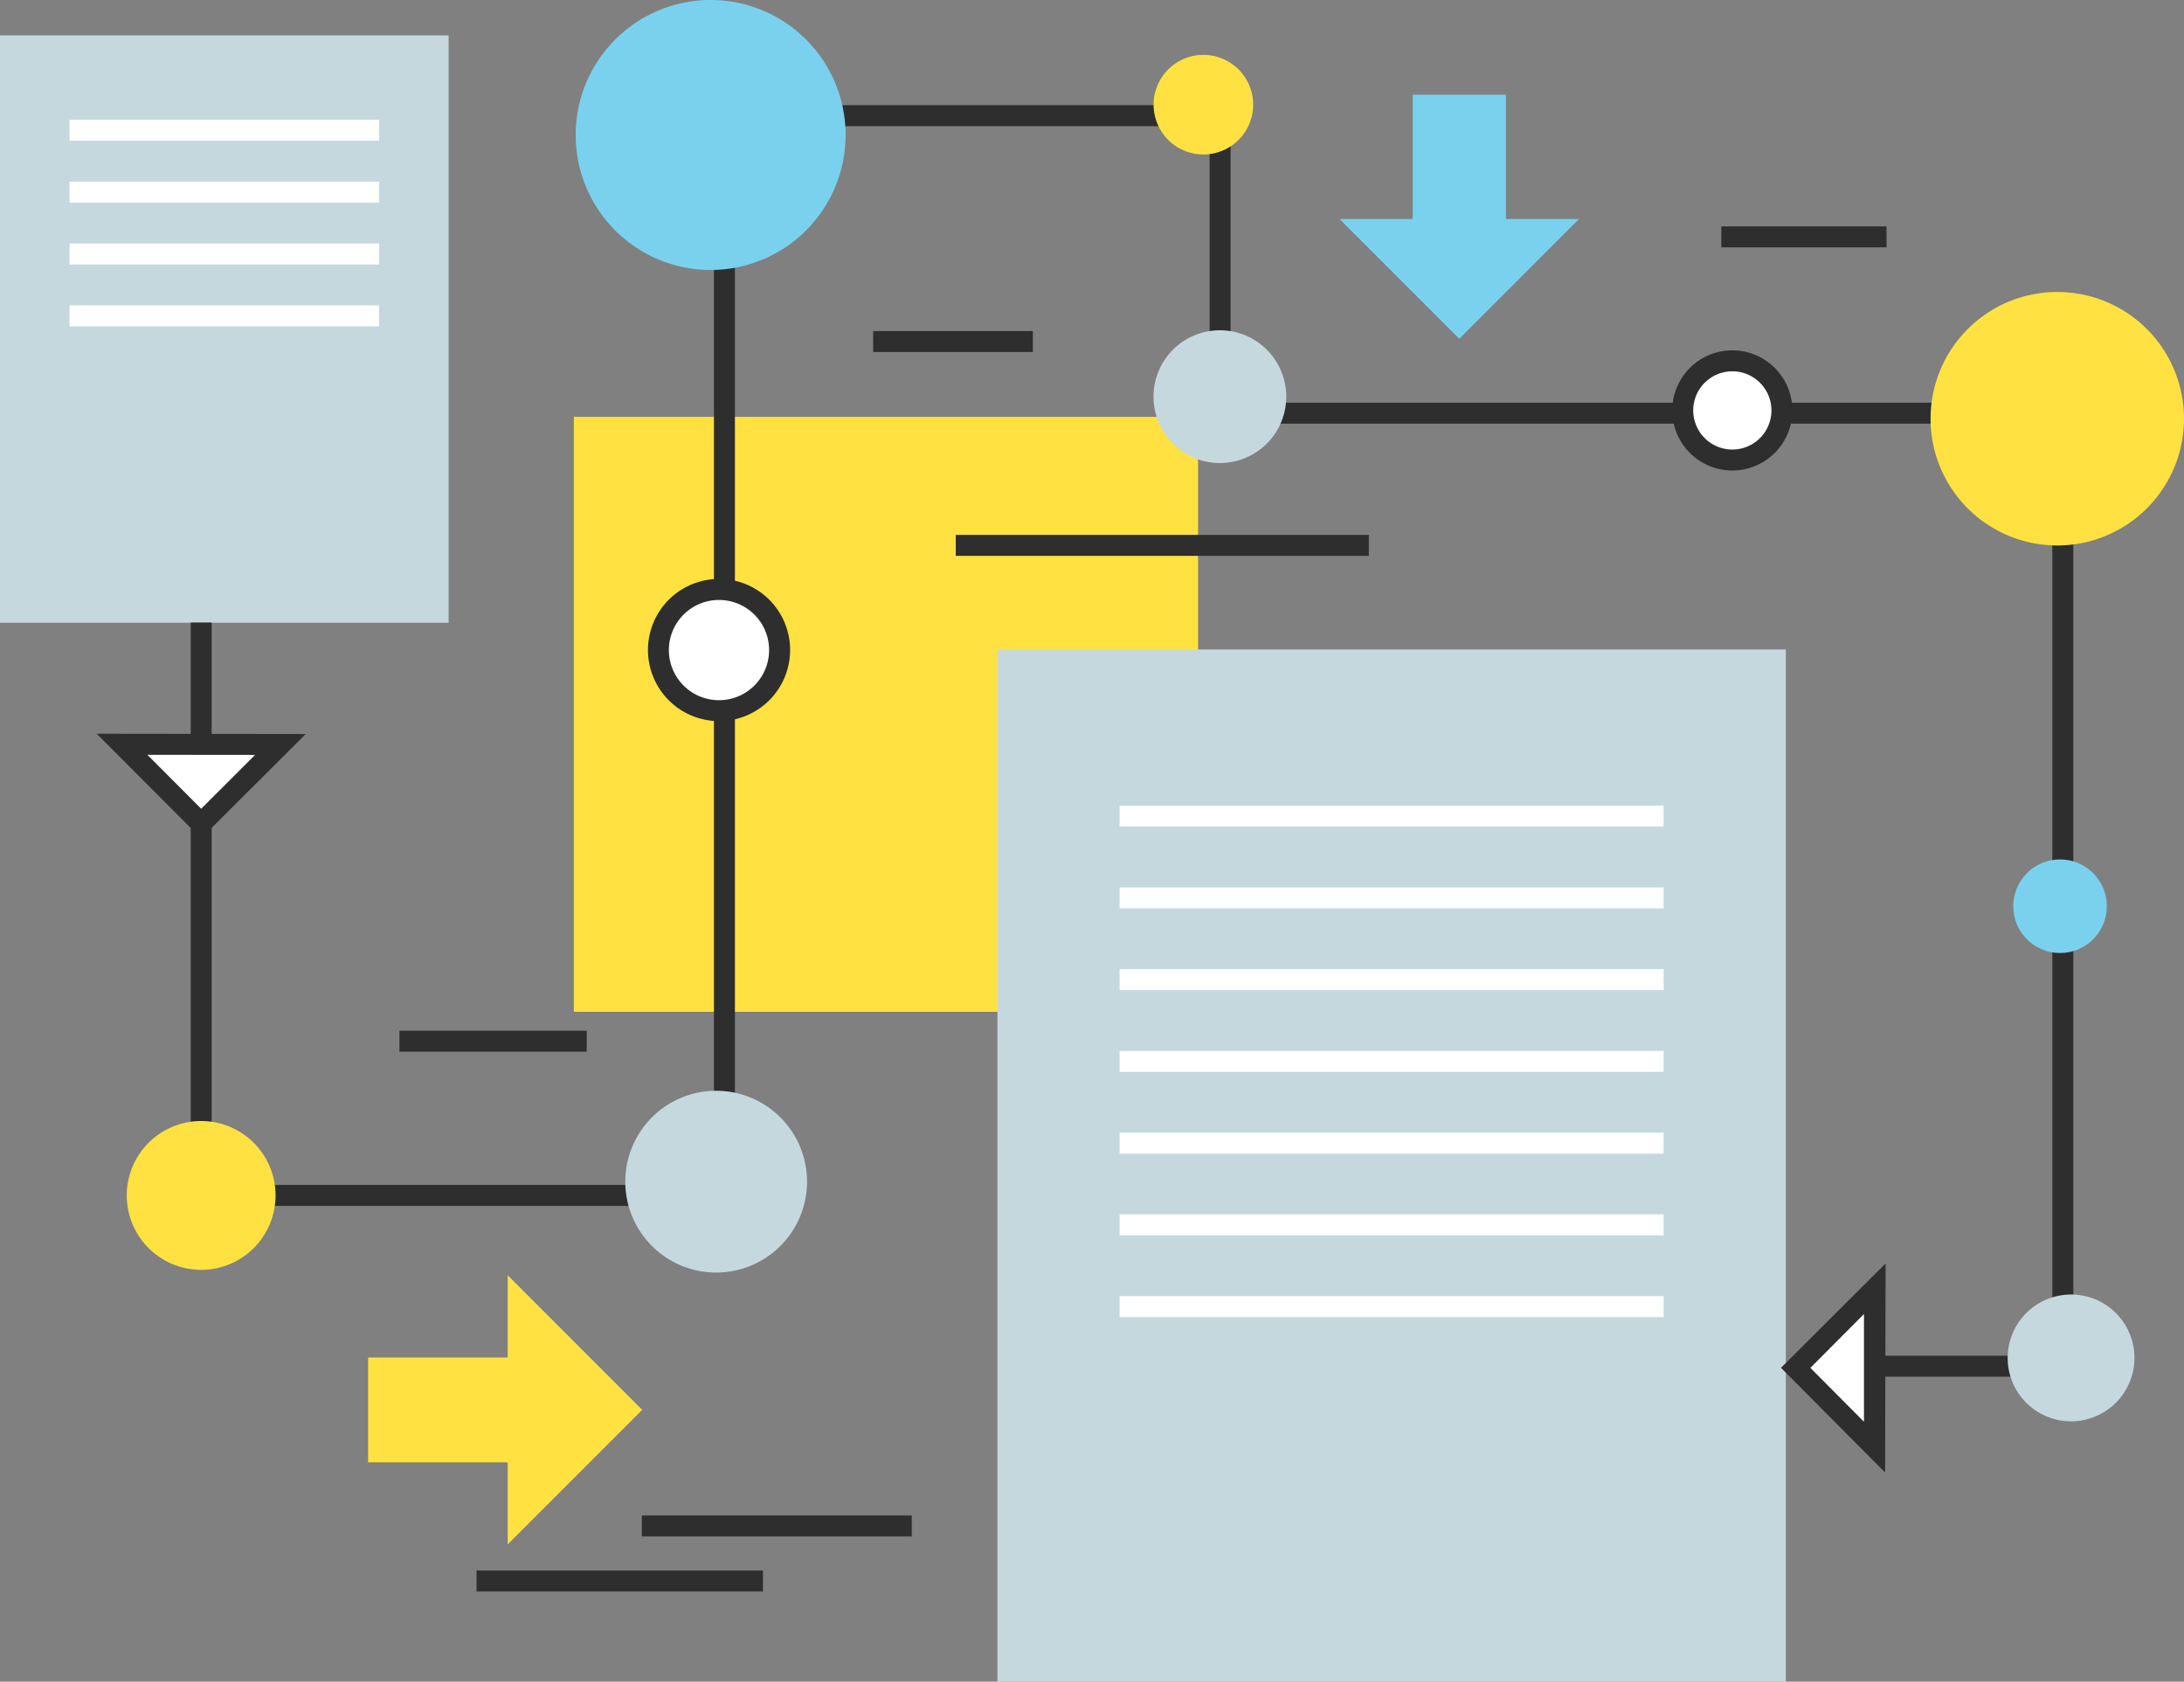
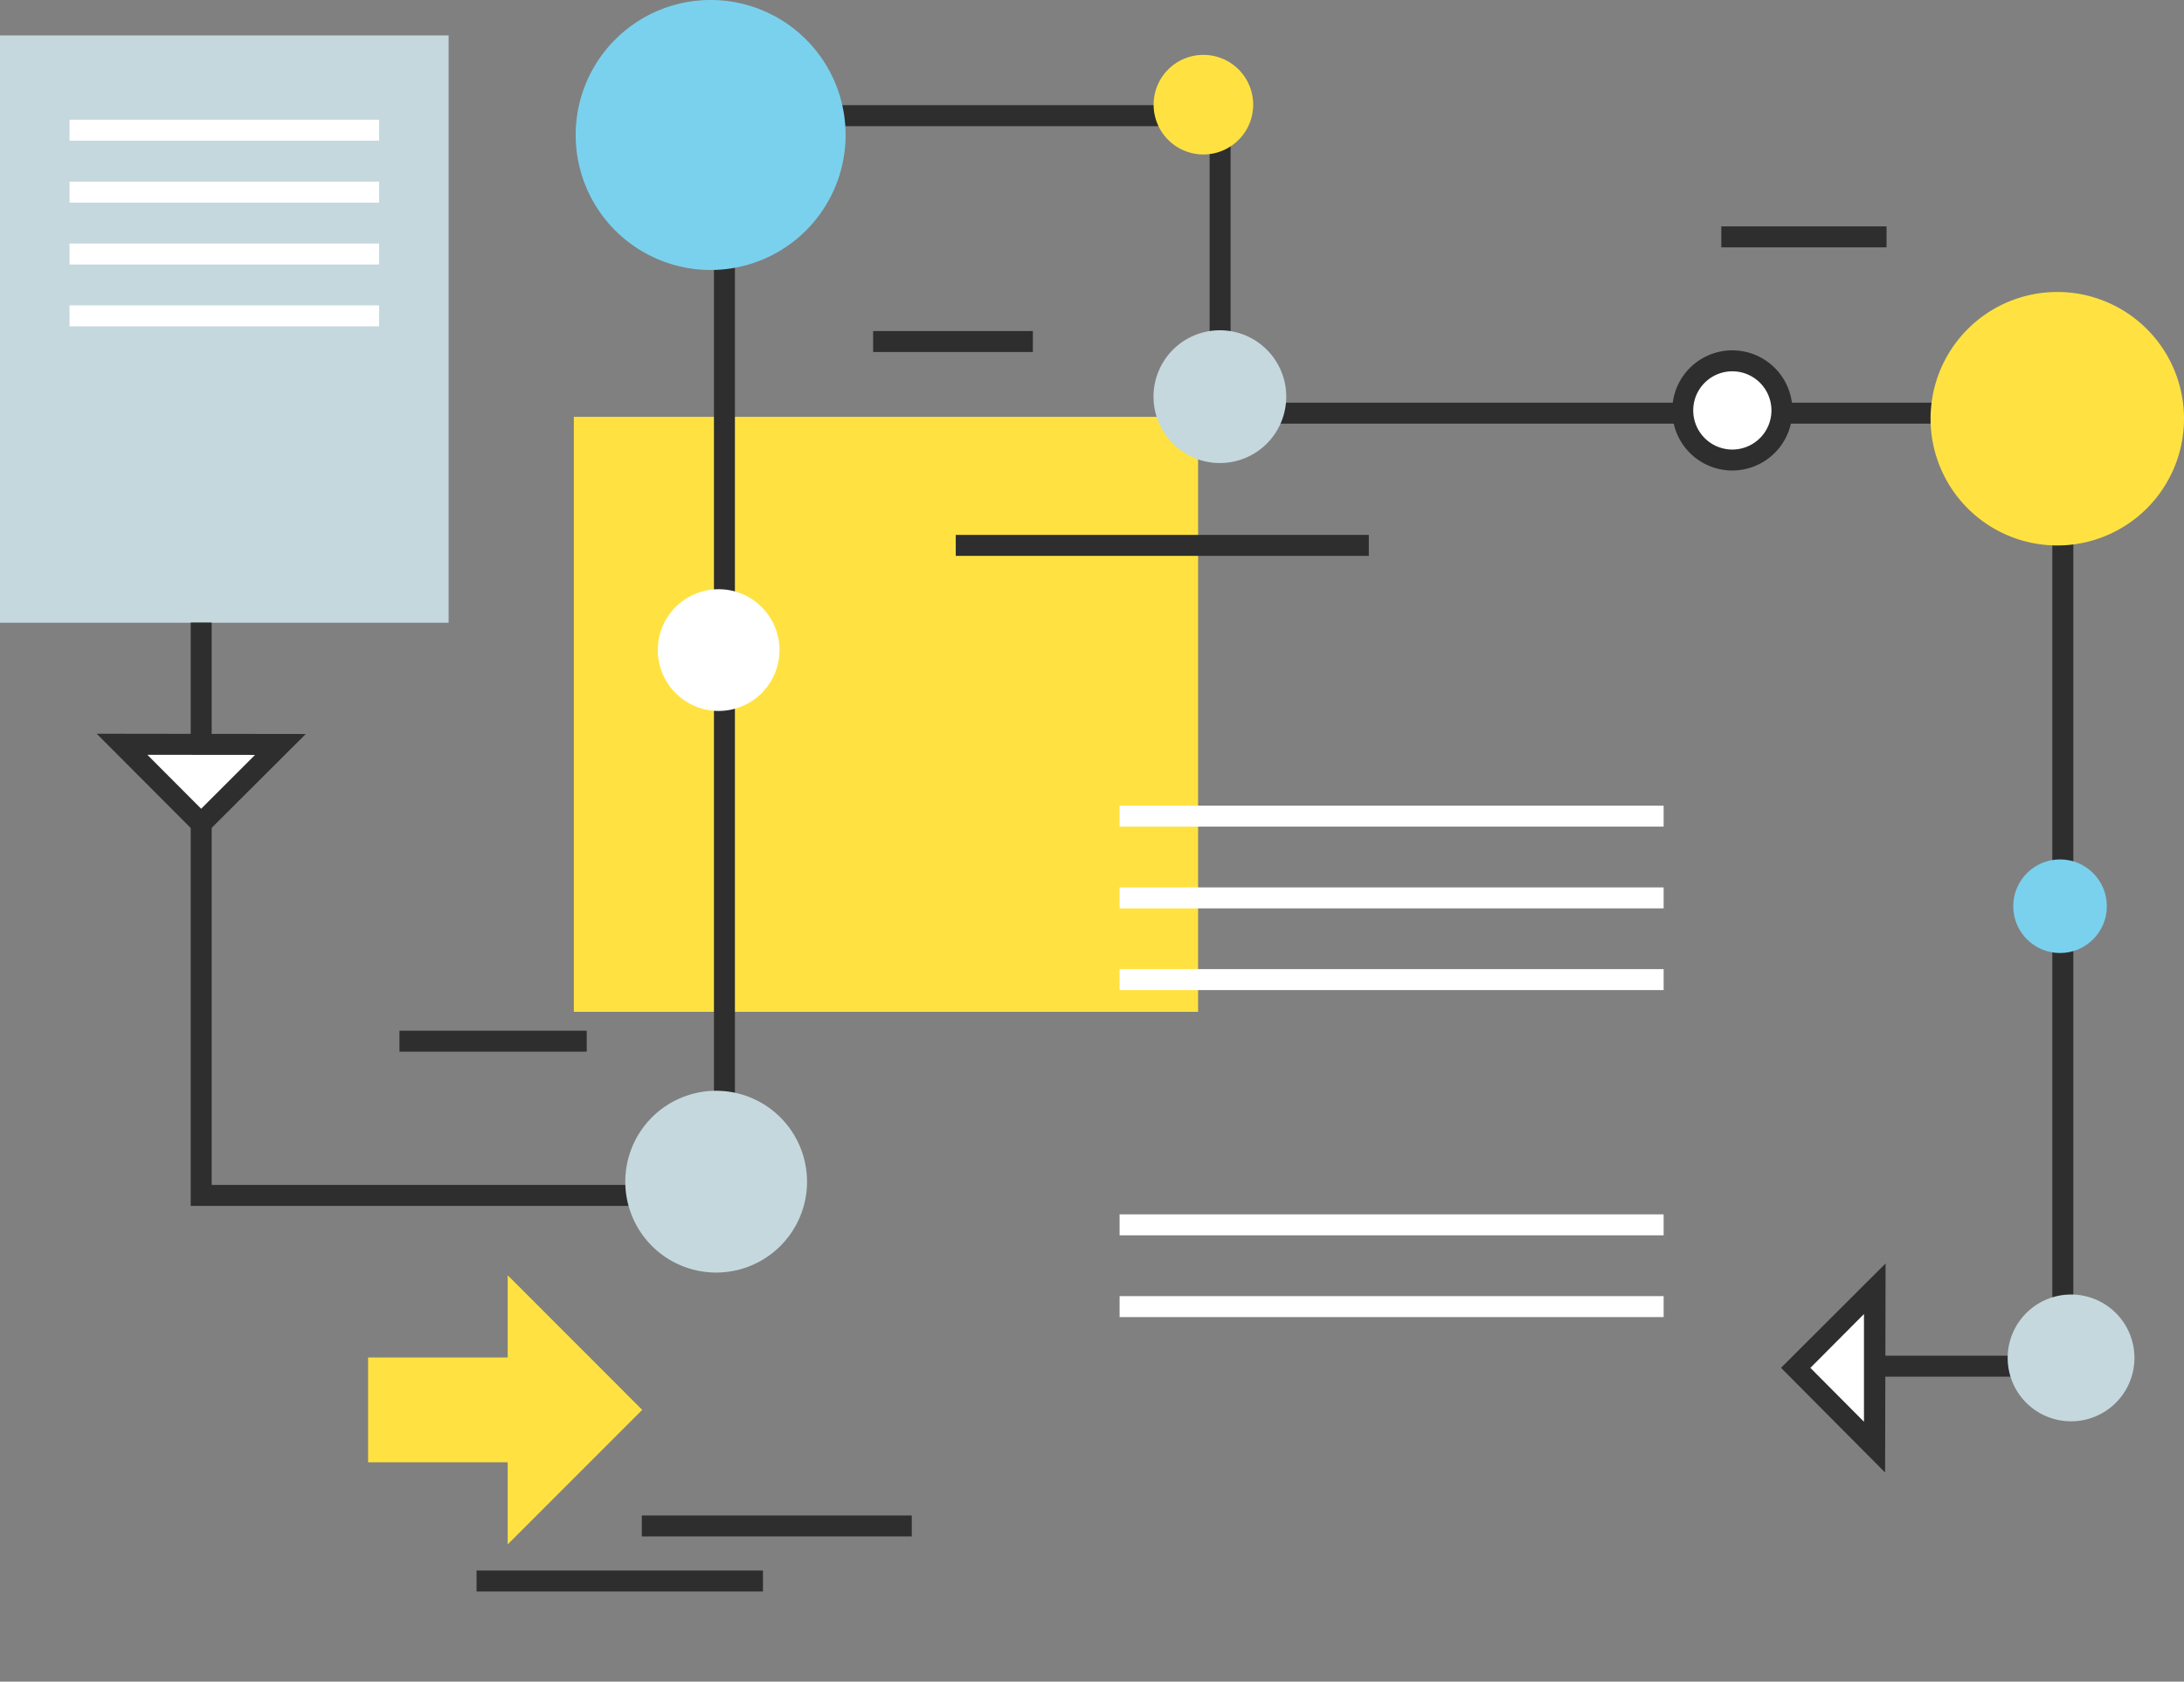
<svg xmlns="http://www.w3.org/2000/svg" id="Layer_4" data-name="Layer 4" viewBox="0 0 394.86 303.98">
  <rect x="0" y="0" width="394.86" height="303.98" fill="#808080" stroke="none" />
  <title>singlesource-illustration-icons-</title>
  <rect x="103.75" y="75.35" width="112.86" height="107.55" style="fill:#ffe241" />
-   <rect x="180.33" y="117.4" width="142.54" height="186.58" style="fill:#c5d8de" />
  <rect x="202.42" y="145.63" width="98.36" height="3.79" style="fill:#fff" />
  <rect x="202.42" y="160.41" width="98.36" height="3.79" style="fill:#fff" />
  <rect x="202.42" y="175.18" width="98.36" height="3.79" style="fill:#fff" />
-   <rect x="202.42" y="189.96" width="98.36" height="3.79" style="fill:#fff" />
-   <rect x="202.42" y="204.74" width="98.36" height="3.79" style="fill:#fff" />
  <rect x="202.42" y="219.51" width="98.36" height="3.79" style="fill:#fff" />
  <rect x="202.42" y="234.29" width="98.36" height="3.79" style="fill:#fff" />
  <rect y="6.4" width="81.11" height="106.17" style="fill:#c5d8de" />
  <rect x="12.57" y="21.64" width="55.97" height="3.79" style="fill:#fff" />
  <rect x="12.57" y="32.83" width="55.97" height="3.79" style="fill:#fff" />
  <rect x="12.57" y="44.02" width="55.97" height="3.79" style="fill:#fff" />
  <rect x="12.57" y="55.2" width="55.97" height="3.79" style="fill:#fff" />
  <polygon points="374.85 248.85 325.48 248.85 325.48 245.06 371.05 245.06 371.05 76.58 218.7 76.58 218.7 22.81 132.87 22.81 132.87 217.98 34.48 217.98 34.48 112.53 38.27 112.53 38.27 214.19 129.08 214.19 129.08 19.01 222.49 19.01 222.49 72.79 374.85 72.79 374.85 248.85" style="fill:#2e2e2e" />
-   <path d="M49.82,216.09a13.45,13.45,0,1,1-13.45-13.45A13.45,13.45,0,0,1,49.82,216.09Z" style="fill:#ffe241" />
+   <path d="M49.82,216.09A13.45,13.45,0,0,1,49.82,216.09Z" style="fill:#ffe241" />
  <path d="M152.88,24.4A24.4,24.4,0,1,1,128.48,0,24.39,24.39,0,0,1,152.88,24.4Z" style="fill:#7ad1ee" />
  <path d="M232.55,71.7a12,12,0,1,1-12-12A12,12,0,0,1,232.55,71.7Z" style="fill:#c5d8de" />
  <path d="M226.57,18.92a9,9,0,1,1-9-9A9,9,0,0,1,226.57,18.92Z" style="fill:#ffe241" />
  <path d="M394.86,75.68A22.91,22.91,0,1,1,372,52.78,22.9,22.9,0,0,1,394.86,75.68Z" style="fill:#ffe241" />
  <path d="M385.9,245.46A11.46,11.46,0,1,1,374.45,234,11.45,11.45,0,0,1,385.9,245.46Z" style="fill:#c5d8de" />
  <path d="M145.91,213.6a16.43,16.43,0,1,1-16.43-16.43A16.44,16.44,0,0,1,145.91,213.6Z" style="fill:#c5d8de" />
  <path d="M140.93,117.51a11,11,0,1,1-11-11A11,11,0,0,1,140.93,117.51Z" style="fill:#fff" />
-   <path d="M130,130.35a12.85,12.85,0,1,1,12.85-12.84A12.86,12.86,0,0,1,130,130.35Zm0-21.9a9.06,9.06,0,1,0,9.05,9.06A9.06,9.06,0,0,0,130,108.45Z" style="fill:#2e2e2e" />
  <path d="M322.17,74.19a9,9,0,1,1-9-9A9,9,0,0,1,322.17,74.19Z" style="fill:#fff" />
  <path d="M313.2,85.05a10.86,10.86,0,1,1,10.86-10.86A10.88,10.88,0,0,1,313.2,85.05Zm0-17.93a7.07,7.07,0,1,0,7.07,7.07A7.07,7.07,0,0,0,313.2,67.12Z" style="fill:#2e2e2e" />
  <circle cx="372.45" cy="163.81" r="8.46" style="fill:#7ad1ee" />
  <polygon points="41.95 134.56 30.8 134.55 22.06 134.54 36.36 148.87 50.69 134.57 41.95 134.56" style="fill:#fff" />
  <path d="M36.36,151.55,17.48,132.63l37.8.05Zm-9.72-15.11,9.73,9.75,9.74-9.73Z" style="fill:#2e2e2e" />
  <polygon points="338.94 252.85 338.95 241.7 338.96 232.96 324.63 247.25 338.93 261.59 338.94 252.85" style="fill:#fff" />
  <path d="M340.82,266.17,322,247.25l18.91-18.87Zm-13.51-18.91L337,257l0-19.47Z" style="fill:#2e2e2e" />
-   <polygon points="272.27 39.59 272.27 17.12 255.41 17.12 255.41 39.59 242.18 39.59 263.84 61.25 285.49 39.59 272.27 39.59" style="fill:#7ad1ee" />
  <polygon points="91.79 245.38 66.55 245.38 66.55 264.32 91.79 264.32 91.79 279.17 116.11 254.85 91.79 230.52 91.79 245.38" style="fill:#ffe241" />
  <rect x="116.04" y="273.94" width="48.8" height="3.79" style="fill:#2e2e2e" />
  <rect x="86.16" y="283.89" width="51.78" height="3.79" style="fill:#2e2e2e" />
  <rect x="157.86" y="59.84" width="28.88" height="3.79" style="fill:#2e2e2e" />
  <rect x="311.21" y="40.92" width="29.87" height="3.79" style="fill:#2e2e2e" />
  <rect x="172.8" y="96.69" width="74.68" height="3.79" style="fill:#2e2e2e" />
  <rect x="72.22" y="186.31" width="33.86" height="3.79" style="fill:#2e2e2e" />
</svg>